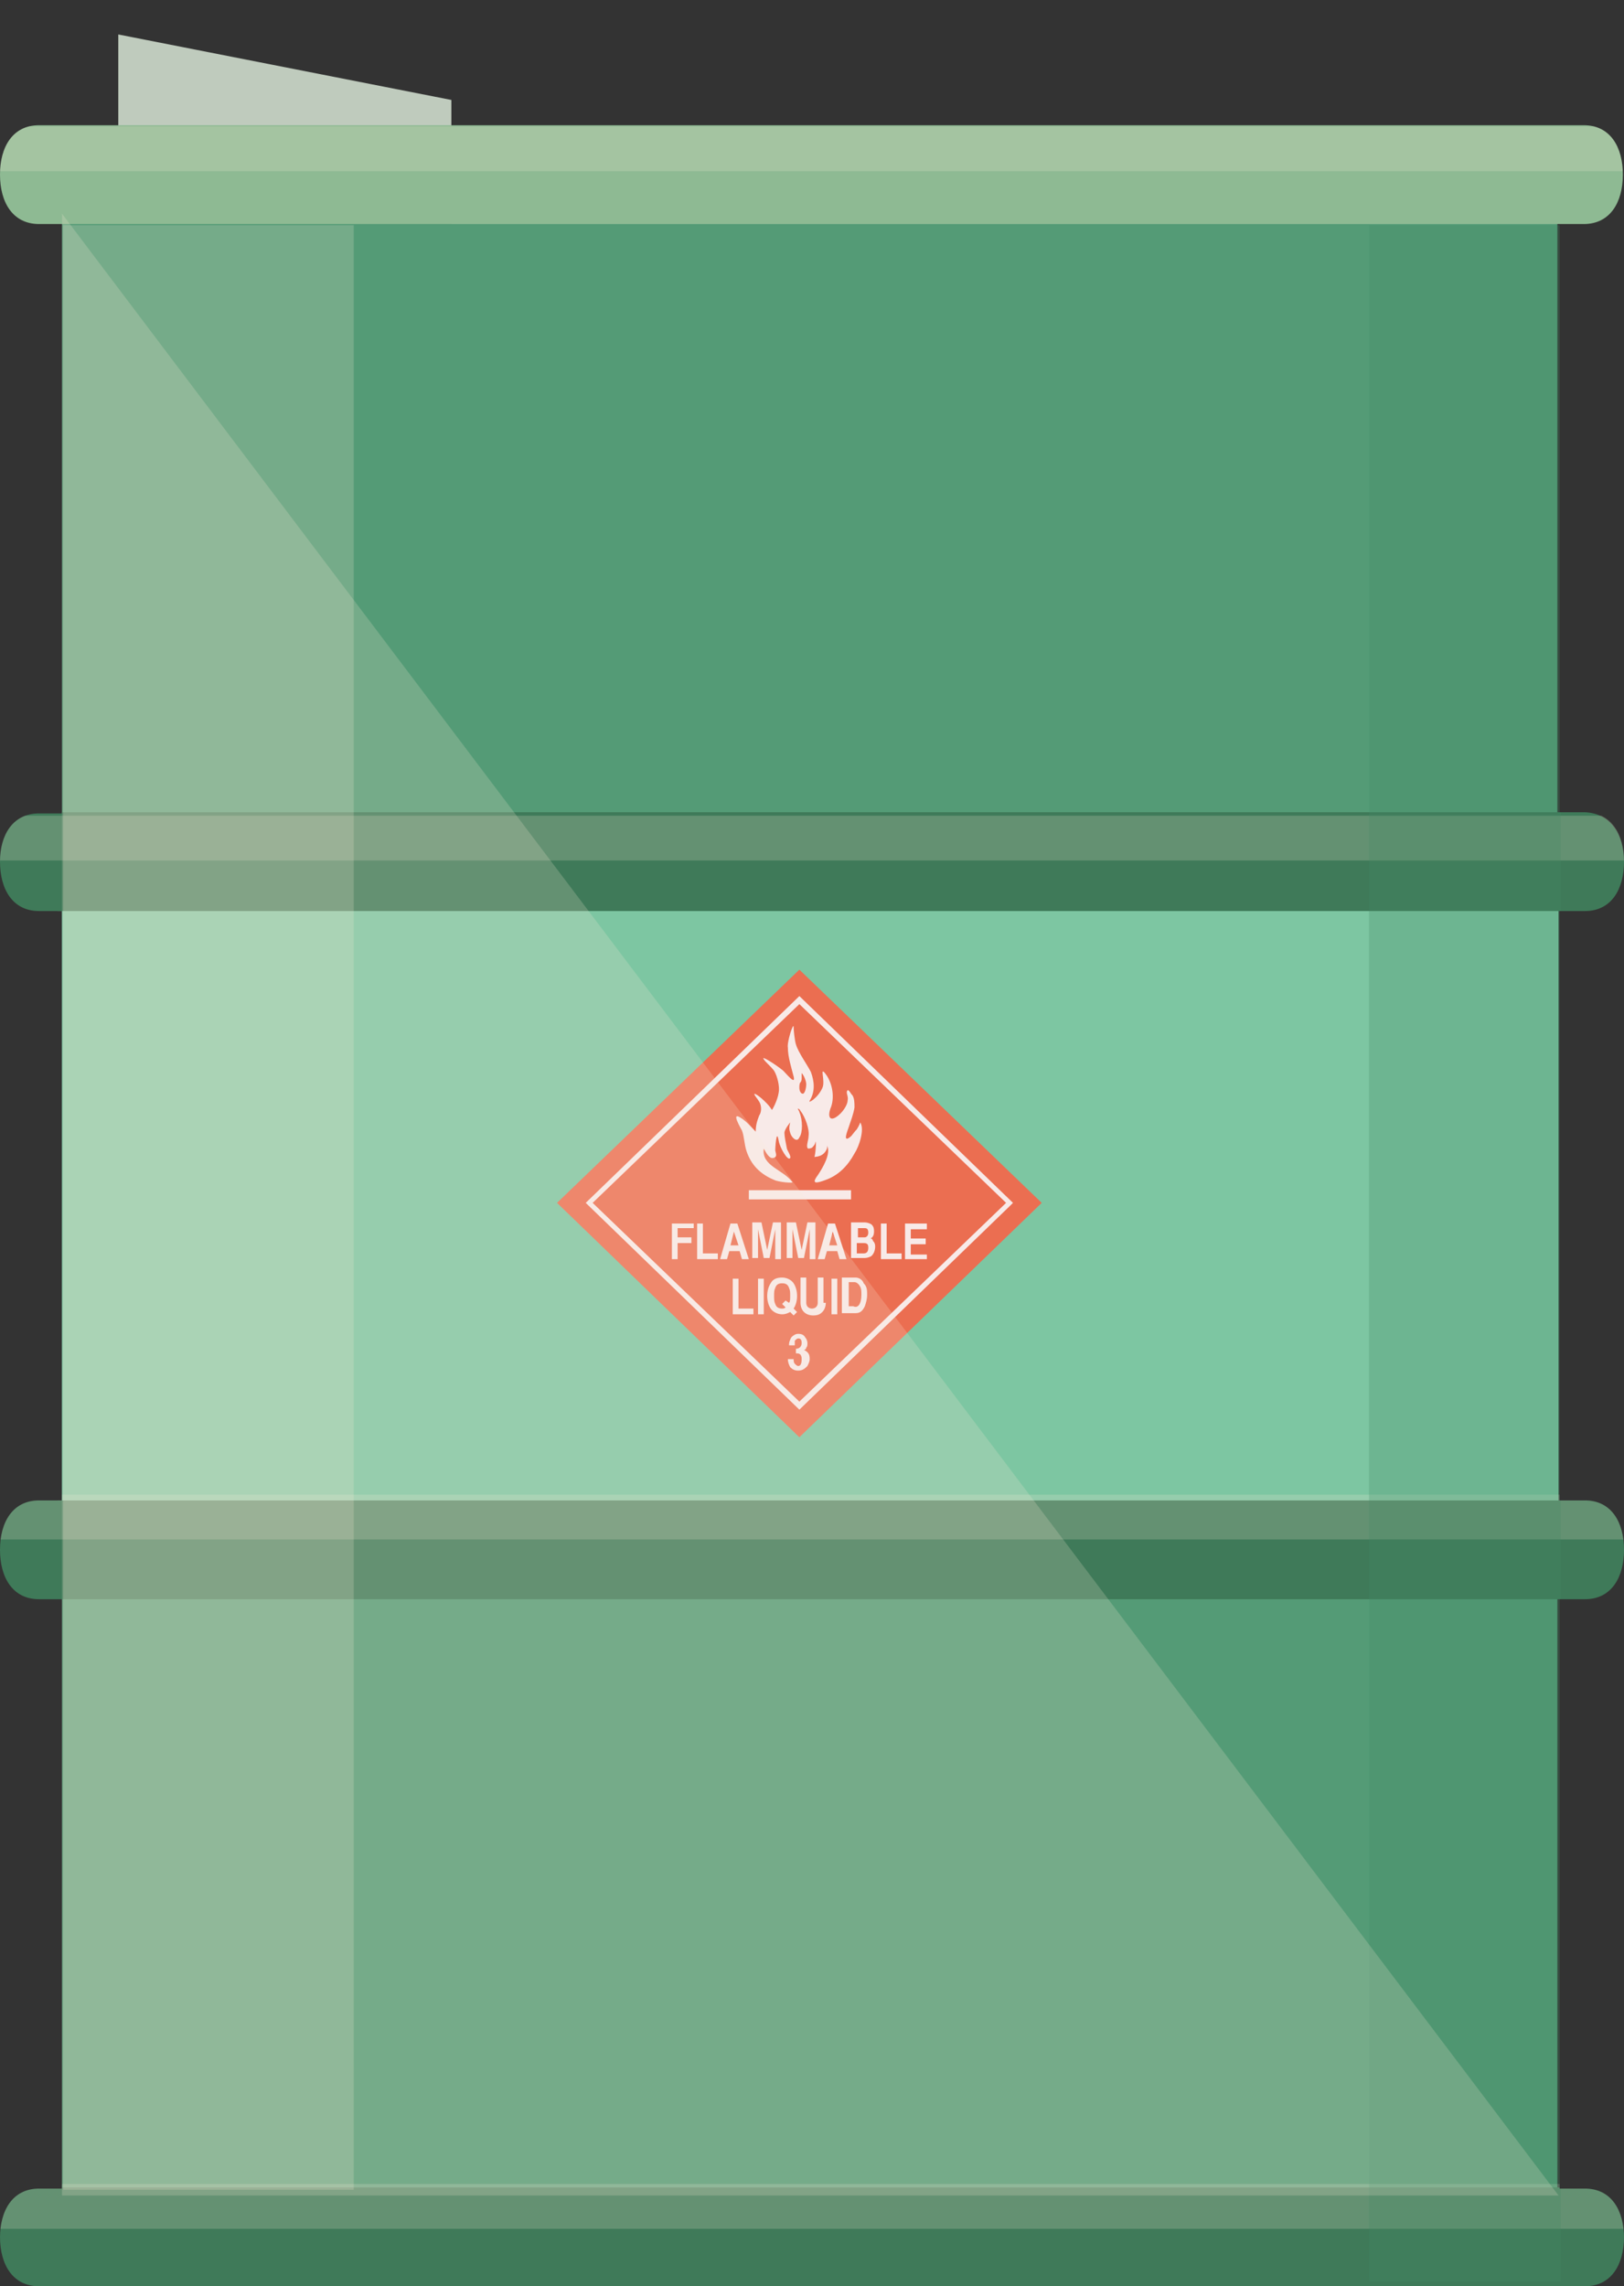
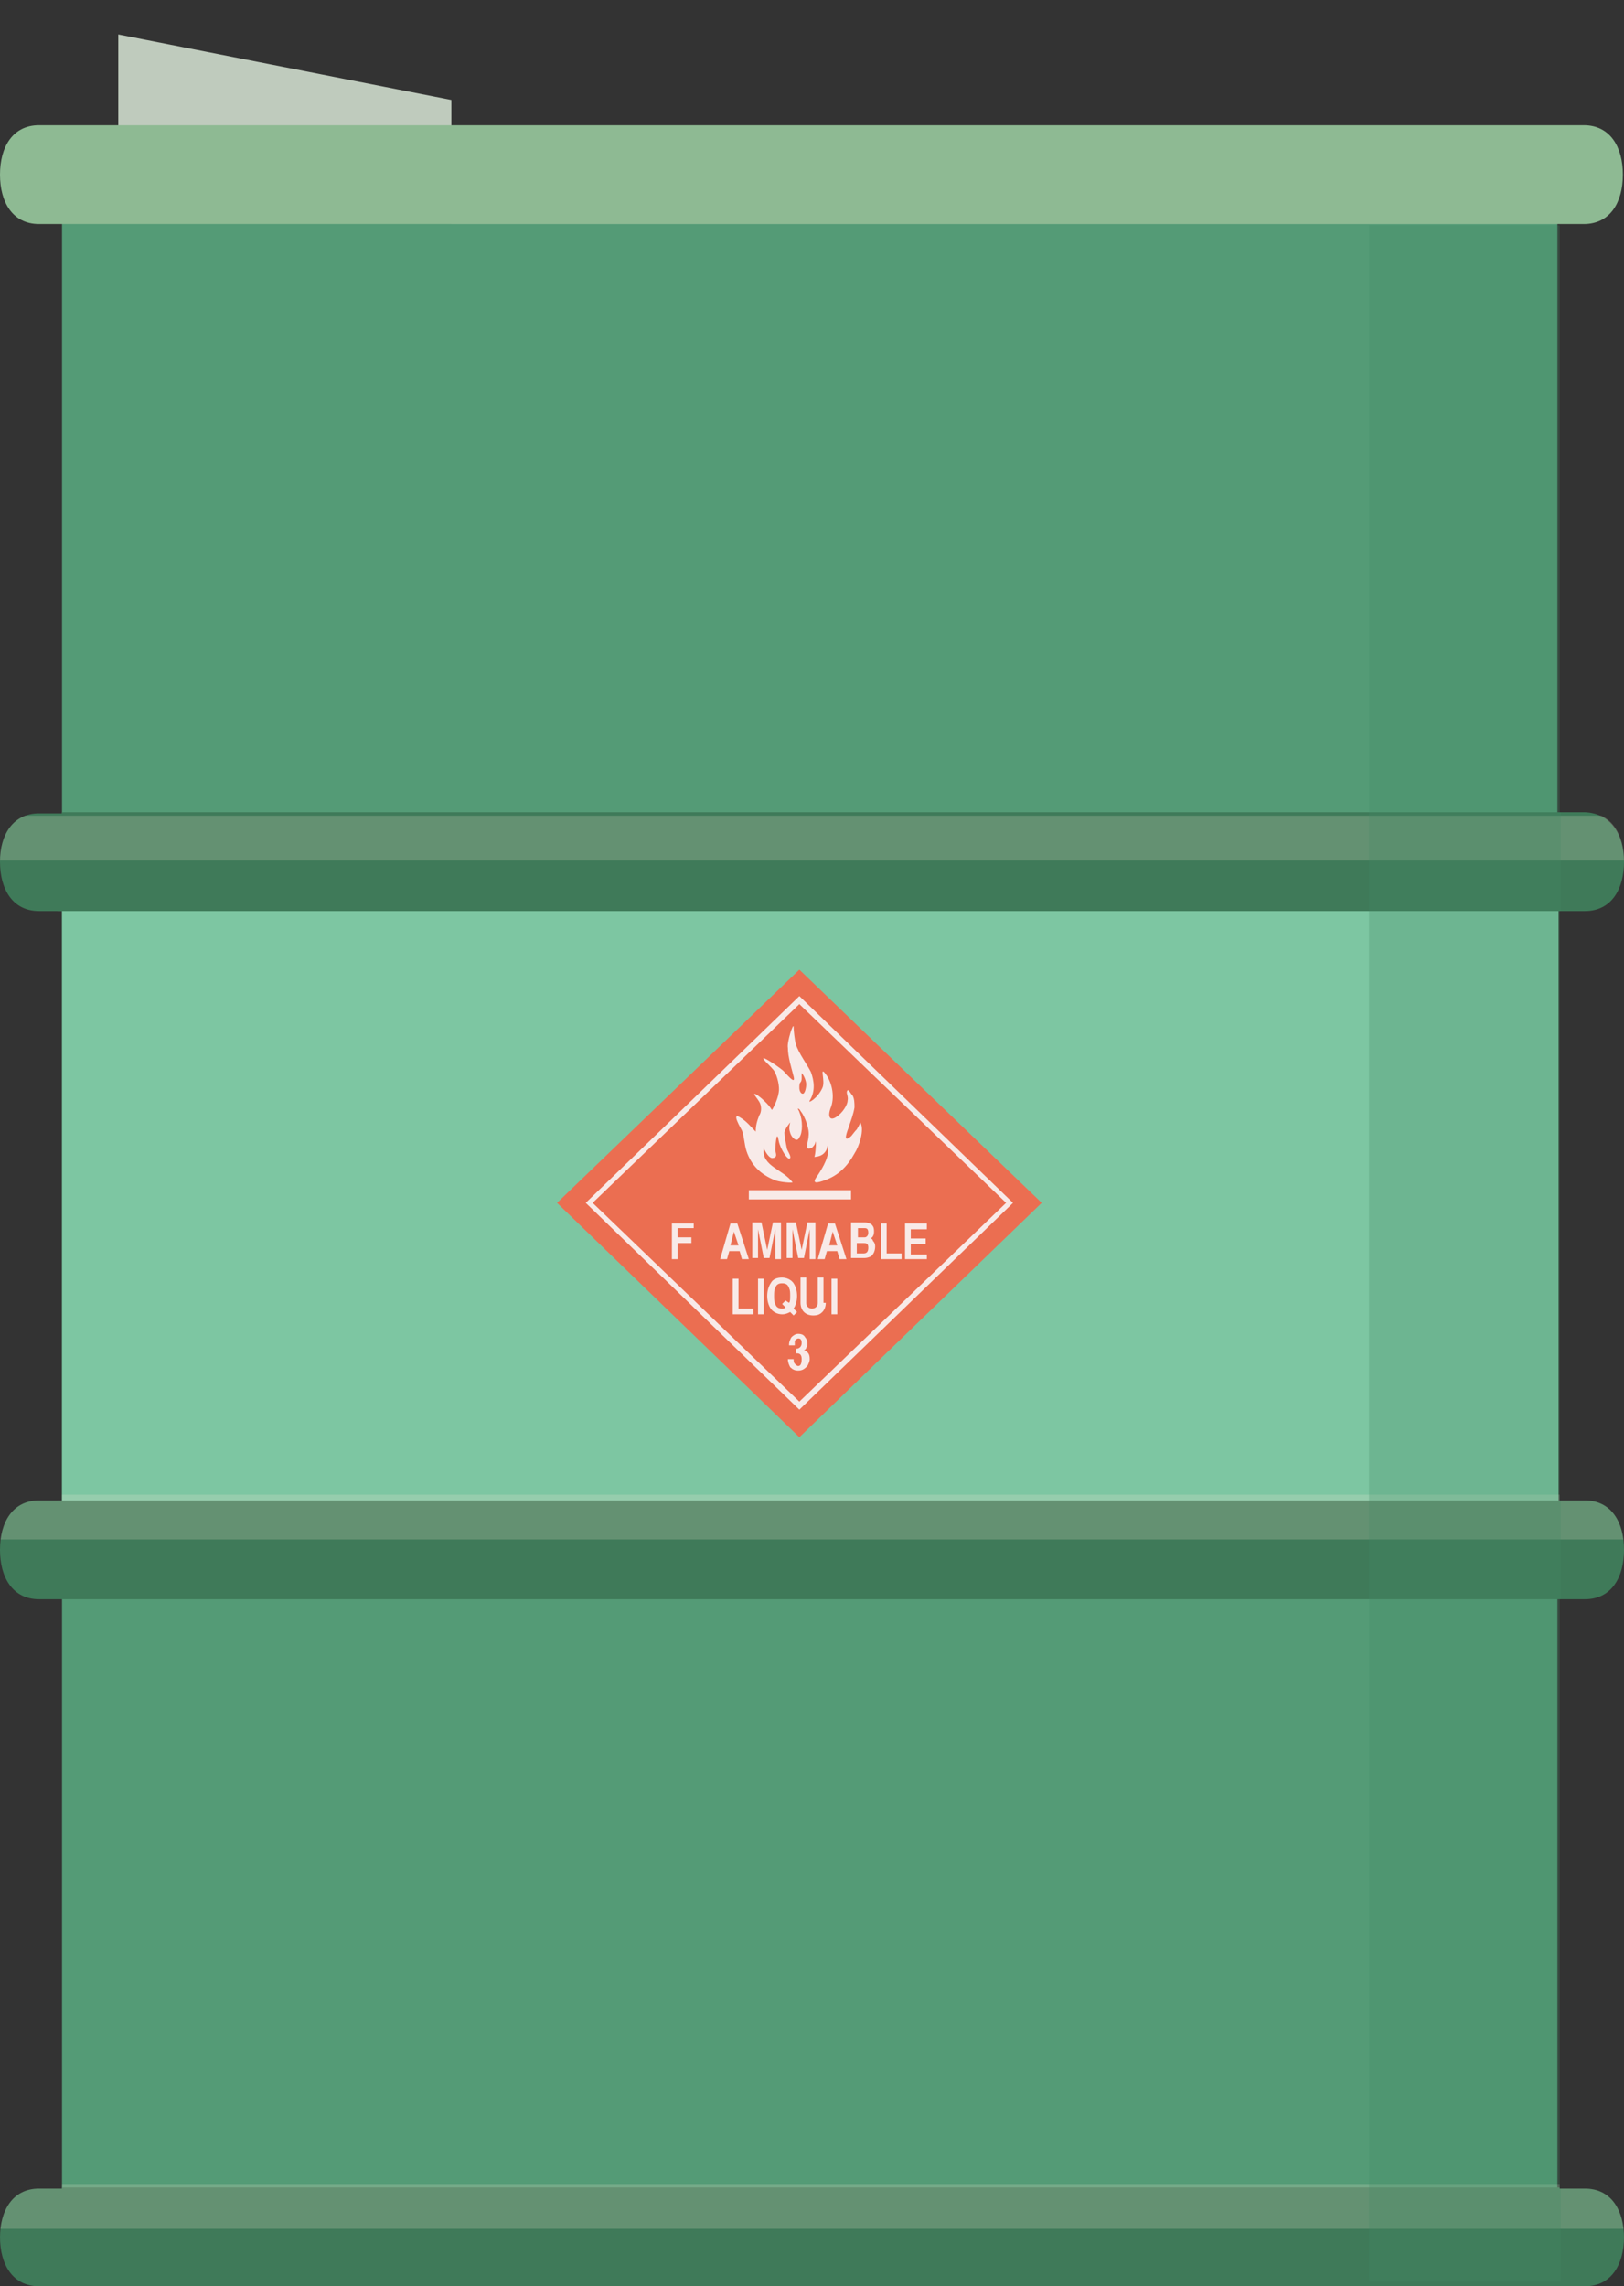
<svg xmlns="http://www.w3.org/2000/svg" xmlns:xlink="http://www.w3.org/1999/xlink" version="1.1" id="Layer_1" x="0px" y="0px" width="141.4px" height="199px" viewBox="0 0 141.4 199" style="enable-background:new 0 0 141.4 199;" xml:space="preserve">
  <rect x="0" y="0" width="141.4" height="199" fill="#333333" stroke="none" />
  <g>
    <defs>
      <path id="SVGID_1_" d="M138,79.3c2.3,0,3.4-1.9,3.4-4.3c0-2.4-1.1-4.3-3.4-4.3h-2.2V19.6h-0.2v-0.1h2.3c2.3,0,3.4-1.9,3.4-4.3    s-1.1-4.3-3.4-4.3H46V7.1L10.3,0v10.9H3.4c-2.3,0-3.4,1.9-3.4,4.3s1.1,4.3,3.4,4.3h2v51.3h-2C1.1,70.8,0,72.7,0,75    c0,2.4,1.1,4.3,3.4,4.3h2v51.3h-2c-2.3,0-3.4,1.9-3.4,4.3s1.1,4.3,3.4,4.3h2v51.3h-2c-2.3,0-3.4,1.9-3.4,4.3s1.1,4.3,3.4,4.3H138    c2.3,0,3.4-1.9,3.4-4.3s-1.1-4.3-3.4-4.3h-2.2v-51.3h2.2c2.3,0,3.4-1.9,3.4-4.3s-1.1-4.3-3.4-4.3h-2.2V79.3H138z" />
    </defs>
    <clipPath id="SVGID_2_">
      <use xlink:href="#SVGID_1_" style="overflow:visible;" />
    </clipPath>
    <rect x="5.4" y="18.6" style="clip-path:url(#SVGID_2_);fill:#549B76;" width="130.2" height="178.9" />
    <rect x="5" y="75.9" style="clip-path:url(#SVGID_2_);fill:#7DC6A2;" width="130.7" height="60.4" />
    <g style="clip-path:url(#SVGID_2_);">
      <g>
        <polygon style="fill:#EB6E51;" points="90.7,104.7 69.6,125.1 48.5,104.7 69.6,84.4    " />
        <path style="fill:#F8EAE8;" d="M69.6,122.7l-18.6-18l18.6-18l18.6,18l-0.2,0.2L69.6,122.7z M51.6,104.7l18,17.3l18-17.3l-18-17.3     L51.6,104.7z" />
      </g>
      <g>
        <path style="fill:#F8EAE8;" d="M74.9,97.7c0,0-0.1,0.3-0.3,0.6c-0.2,0.2-0.4,0.5-0.5,0.6c-0.8,0.7-0.3-0.5-0.2-0.8     c0.2-0.6,0.4-1.1,0.5-1.7c0-0.4,0-0.8-0.2-1.1c0,0.1-0.3-0.5-0.4-0.4c-0.2,0.2,0.1,0.5,0,0.9c0,0.3-0.3,0.8-0.6,1.1     c-0.8,0.8-1.2,0.5-0.9-0.4c0.4-0.9,0.2-2.2-0.4-3c-0.6-0.8,0,0.6-0.3,1.2c-0.4,0.9-1.3,1.4-1.1,1.1c0.5-0.8,0.4-1.7,0.1-2.5     c-0.3-0.6-1.1-1.7-1.3-2.4c-0.1-0.3-0.2-1.2-0.2-1.5c0-0.5-0.6,1.3-0.5,1.8c0,0.8,0.3,1.7,0.5,2.5c0.2,0.8-0.6-0.2-0.9-0.5     c-0.6-0.5-2-1.4-1.7-1c0.1,0.2,0.6,0.6,0.9,1c0.3,0.5,0.5,1.4,0.4,1.9c-0.1,0.7-0.6,1.6-0.6,1.5c-0.4-0.7-1.7-1.7-1.5-1.3     c0.1,0.2,0.4,0.5,0.5,0.8c0.1,0.3,0.1,0.7-0.1,1c-0.2,0.5-0.3,0.9-0.3,1.4c-0.4-0.4-0.8-0.9-1.3-1.2c-0.9-0.6,0,0.9,0.1,1.1     c0.2,0.5,0.2,1.2,0.4,1.8c0.4,1.2,1.2,2,2.4,2.5c0.4,0.2,1.7,0.3,1.6,0.2c-0.8-1.1-2.7-1.4-2.5-2.9c0-0.1,0.3,0.7,0.7,0.8     c0.6,0,0.3-0.5,0.3-0.7c0-0.1,0.1-2,0.3-0.8c0.1,0.6,0.8,1.8,1,1.5c0.1-0.2-0.3-0.7-0.3-0.9c-0.1-0.5-0.2-1-0.2-1.3     c0-0.3,0.5-0.9,0.5-0.9c-0.1,0.4-0.1,0.6,0,0.9c0.1,0.4,0.6,0.9,0.8,0.4c0.3-0.4,0.3-1.5,0-2.2c0-0.1-0.2-0.3-0.1-0.3     c0,0,0.1,0,0.2,0.2c0.4,0.5,0.8,1.6,0.7,2.2c0,0.3-0.2,0.8-0.1,1c0,0.1,0.2,0.1,0.4,0c0.1-0.1,0.3-0.3,0.3-0.5     c0.1-0.2,0,1.2-0.1,1.3c0,0,0.4,0,0.7-0.2c0.3-0.2,0.5-0.6,0.4-0.8c0.4,0.7-0.4,2-0.8,2.6c-0.6,0.8-0.1,0.7,0.7,0.4     c1.1-0.4,1.9-1.2,2.5-2.3C74.8,99.8,75.3,98.3,74.9,97.7z M69.9,95.2c-0.2,0-0.3-0.3-0.3-0.5c0-0.2,0-0.4,0.1-0.5     c0.1-0.1,0.1-0.3,0.1-0.4c0-0.2,0-0.4,0-0.4c0.2,0.2,0.4,0.7,0.4,1C70.2,94.6,70.1,95.2,69.9,95.2z" />
        <rect x="65.2" y="103.6" style="fill:#F8EAE8;" width="8.9" height="0.8" />
      </g>
      <g>
        <path style="fill:#F8EAE8;" d="M60.4,106.9H59v0.8h1.2v0.5H59v1.4h-0.5v-3.1h1.9V106.9z" />
-         <path style="fill:#F8EAE8;" d="M62.5,109.6h-1.8v-3.1h0.5v2.6h1.3V109.6z" />
        <path style="fill:#F8EAE8;" d="M65.2,109.6h-0.6l-0.2-0.7h-0.9l-0.2,0.7h-0.6l0.9-3.1h0.6L65.2,109.6z M64.3,108.4l-0.4-1.2     l-0.3,1.2H64.3z" />
        <path style="fill:#F8EAE8;" d="M68,109.6h-0.5V107l-0.5,2.5h-0.5L66,107l0,2.5h-0.5v-3.1h0.8l0.5,2.4l0.5-2.4H68V109.6z" />
        <path style="fill:#F8EAE8;" d="M71,109.6h-0.5V107l-0.5,2.5h-0.5L69,107l0,2.5h-0.5v-3.1h0.8l0.5,2.4l0.5-2.4H71V109.6z" />
        <path style="fill:#F8EAE8;" d="M73.7,109.6h-0.6l-0.2-0.7H72l-0.2,0.7h-0.6l0.9-3.1h0.6L73.7,109.6z M72.9,108.4l-0.4-1.2     l-0.3,1.2H72.9z" />
        <path style="fill:#F8EAE8;" d="M76.2,108.5c0,0.3-0.1,0.6-0.3,0.8c-0.1,0.1-0.4,0.2-0.6,0.2h-1.2v-3.1h1.2c0.2,0,0.5,0.1,0.6,0.2     c0.2,0.2,0.2,0.4,0.2,0.6c0,0.3-0.1,0.5-0.3,0.6c0.1,0,0.2,0.1,0.2,0.2C76.2,108.2,76.2,108.4,76.2,108.5z M75.6,107.3     c0-0.3-0.1-0.4-0.3-0.4h-0.6v0.8h0.6C75.4,107.7,75.6,107.6,75.6,107.3z M75.6,108.6c0-0.3-0.1-0.4-0.4-0.4h-0.6v0.9h0.6     C75.5,109.1,75.6,108.9,75.6,108.6z" />
        <path style="fill:#F8EAE8;" d="M78.5,109.6h-1.8v-3.1h0.5v2.6h1.3V109.6z" />
        <path style="fill:#F8EAE8;" d="M80.8,109.6h-2v-3.1h1.9v0.5h-1.4v0.8h1.3v0.5h-1.3v0.9h1.4V109.6z" />
        <path style="fill:#F8EAE8;" d="M65.6,114.4h-1.8v-3.1h0.5v2.6h1.3V114.4z" />
        <path style="fill:#F8EAE8;" d="M66.5,114.4h-0.5v-3.1h0.5V114.4z" />
        <path style="fill:#F8EAE8;" d="M69.4,114.2l-0.3,0.3l-0.3-0.3c-0.2,0.1-0.4,0.2-0.7,0.2c-0.4,0-0.8-0.2-1-0.5     c-0.2-0.3-0.3-0.7-0.3-1.1c0-0.4,0.1-0.8,0.3-1.1c0.2-0.4,0.6-0.5,1-0.5c0.4,0,0.8,0.2,1,0.5c0.2,0.3,0.3,0.7,0.3,1.1     c0,0.4-0.1,0.8-0.3,1.1L69.4,114.2z M68.8,112.8c0-0.3,0-0.5-0.1-0.7c-0.1-0.3-0.3-0.4-0.6-0.4c-0.3,0-0.5,0.1-0.6,0.4     c-0.1,0.2-0.1,0.4-0.1,0.7c0,0.3,0,0.5,0.1,0.7c0.1,0.3,0.3,0.4,0.6,0.4c0.1,0,0.2,0,0.3-0.1l-0.3-0.3l0.3-0.3l0.3,0.2     C68.8,113.3,68.8,113.1,68.8,112.8z" />
        <path style="fill:#F8EAE8;" d="M71.9,113.4c0,0.3-0.1,0.6-0.3,0.8c-0.2,0.2-0.4,0.3-0.8,0.3c-0.3,0-0.6-0.1-0.8-0.3     c-0.2-0.2-0.3-0.5-0.3-0.8v-2.2h0.5v2.2c0,0.3,0.2,0.5,0.5,0.5c0.3,0,0.5-0.2,0.5-0.5v-2.2h0.5V113.4z" />
        <path style="fill:#F8EAE8;" d="M72.9,114.4h-0.5v-3.1h0.5V114.4z" />
-         <path style="fill:#F8EAE8;" d="M75.5,112.7c0,0.4-0.1,0.7-0.2,1c-0.2,0.4-0.4,0.6-0.8,0.6h-1.2v-3.1h1.2c0.3,0,0.6,0.2,0.7,0.5     C75.5,112,75.5,112.3,75.5,112.7z M75,112.7c0-0.3,0-0.5-0.1-0.7c-0.1-0.2-0.3-0.4-0.5-0.4h-0.5v2.1h0.4     C74.7,113.9,75,113.5,75,112.7z" />
        <path style="fill:#F8EAE8;" d="M70.5,118.3c0,0.2-0.1,0.4-0.2,0.6c-0.2,0.2-0.4,0.4-0.8,0.4c-0.3,0-0.5-0.1-0.7-0.3     c-0.1-0.2-0.2-0.4-0.2-0.7h0.5c0,0.1,0,0.3,0.1,0.4c0.1,0.1,0.2,0.2,0.3,0.2c0.2,0,0.3-0.2,0.3-0.6c0-0.3-0.1-0.5-0.4-0.5     c0,0-0.1,0-0.1,0v-0.4c0.3,0,0.5-0.2,0.5-0.5c0-0.3-0.1-0.4-0.3-0.4c-0.1,0-0.2,0.1-0.3,0.2c0,0.1,0,0.2,0,0.4h-0.5     c0-0.1,0-0.1,0-0.1c0-0.2,0.1-0.4,0.2-0.6c0.2-0.2,0.4-0.3,0.6-0.3c0.3,0,0.5,0.1,0.6,0.3c0.1,0.1,0.2,0.3,0.2,0.5     c0,0.2,0,0.3-0.1,0.4c0,0.1-0.1,0.2-0.2,0.2C70.4,117.7,70.5,117.9,70.5,118.3z" />
      </g>
    </g>
    <polygon style="clip-path:url(#SVGID_2_);fill:#BFCBBD;" points="10.3,3 10.3,15.8 39.3,15.8 39.3,8.7  " />
    <g style="clip-path:url(#SVGID_2_);">
      <path style="fill:#8EBA93;" d="M141.4,15.2c0,2.4-1.1,4.3-3.4,4.3H3.4c-2.3,0-3.4-1.9-3.4-4.3l0,0c0-2.4,1.1-4.3,3.4-4.3H138    C140.3,10.9,141.4,12.8,141.4,15.2L141.4,15.2z" />
    </g>
    <g style="clip-path:url(#SVGID_2_);">
      <path style="fill:#3F7A59;" d="M141.4,75c0,2.4-1.1,4.3-3.4,4.3H3.4C1.1,79.3,0,77.4,0,75l0,0c0-2.4,1.1-4.3,3.4-4.3H138    C140.3,70.8,141.4,72.7,141.4,75L141.4,75z" />
    </g>
    <g style="clip-path:url(#SVGID_2_);">
      <path style="fill:#3F7A59;" d="M141.4,134.9c0,2.4-1.1,4.3-3.4,4.3H3.4c-2.3,0-3.4-1.9-3.4-4.3l0,0c0-2.4,1.1-4.3,3.4-4.3H138    C140.3,130.6,141.4,132.5,141.4,134.9L141.4,134.9z" />
    </g>
    <g style="clip-path:url(#SVGID_2_);">
      <path style="fill:#3F7A59;" d="M141.4,194.7c0,2.4-1.1,4.3-3.4,4.3H3.4c-2.3,0-3.4-1.9-3.4-4.3l0,0c0-2.4,1.1-4.3,3.4-4.3H138    C140.3,190.4,141.4,192.4,141.4,194.7L141.4,194.7z" />
    </g>
    <rect x="-34.1" y="190.1" style="opacity:0.2;clip-path:url(#SVGID_2_);fill:#FCEDD7;" width="183.8" height="3.9" />
    <rect x="-34.1" y="130.1" style="opacity:0.2;clip-path:url(#SVGID_2_);fill:#FCEDD7;" width="183.8" height="3.9" />
    <rect x="-34.1" y="71" style="opacity:0.2;clip-path:url(#SVGID_2_);fill:#FCEDD7;" width="183.8" height="3.9" />
-     <rect x="-34.1" y="11" style="opacity:0.2;clip-path:url(#SVGID_2_);fill:#FCEDD7;" width="183.8" height="3.9" />
-     <rect x="5.5" y="19.6" style="opacity:0.2;clip-path:url(#SVGID_2_);fill:#FCEDD7;" width="25.3" height="171" />
    <rect x="119.2" y="19.6" style="opacity:0.27;clip-path:url(#SVGID_2_);fill:#448A65;" width="16.7" height="179" />
-     <polygon style="opacity:0.2;clip-path:url(#SVGID_2_);fill:#FCEDD7;" points="135.7,191.1 5.4,191.1 5.4,18.6  " />
  </g>
</svg>